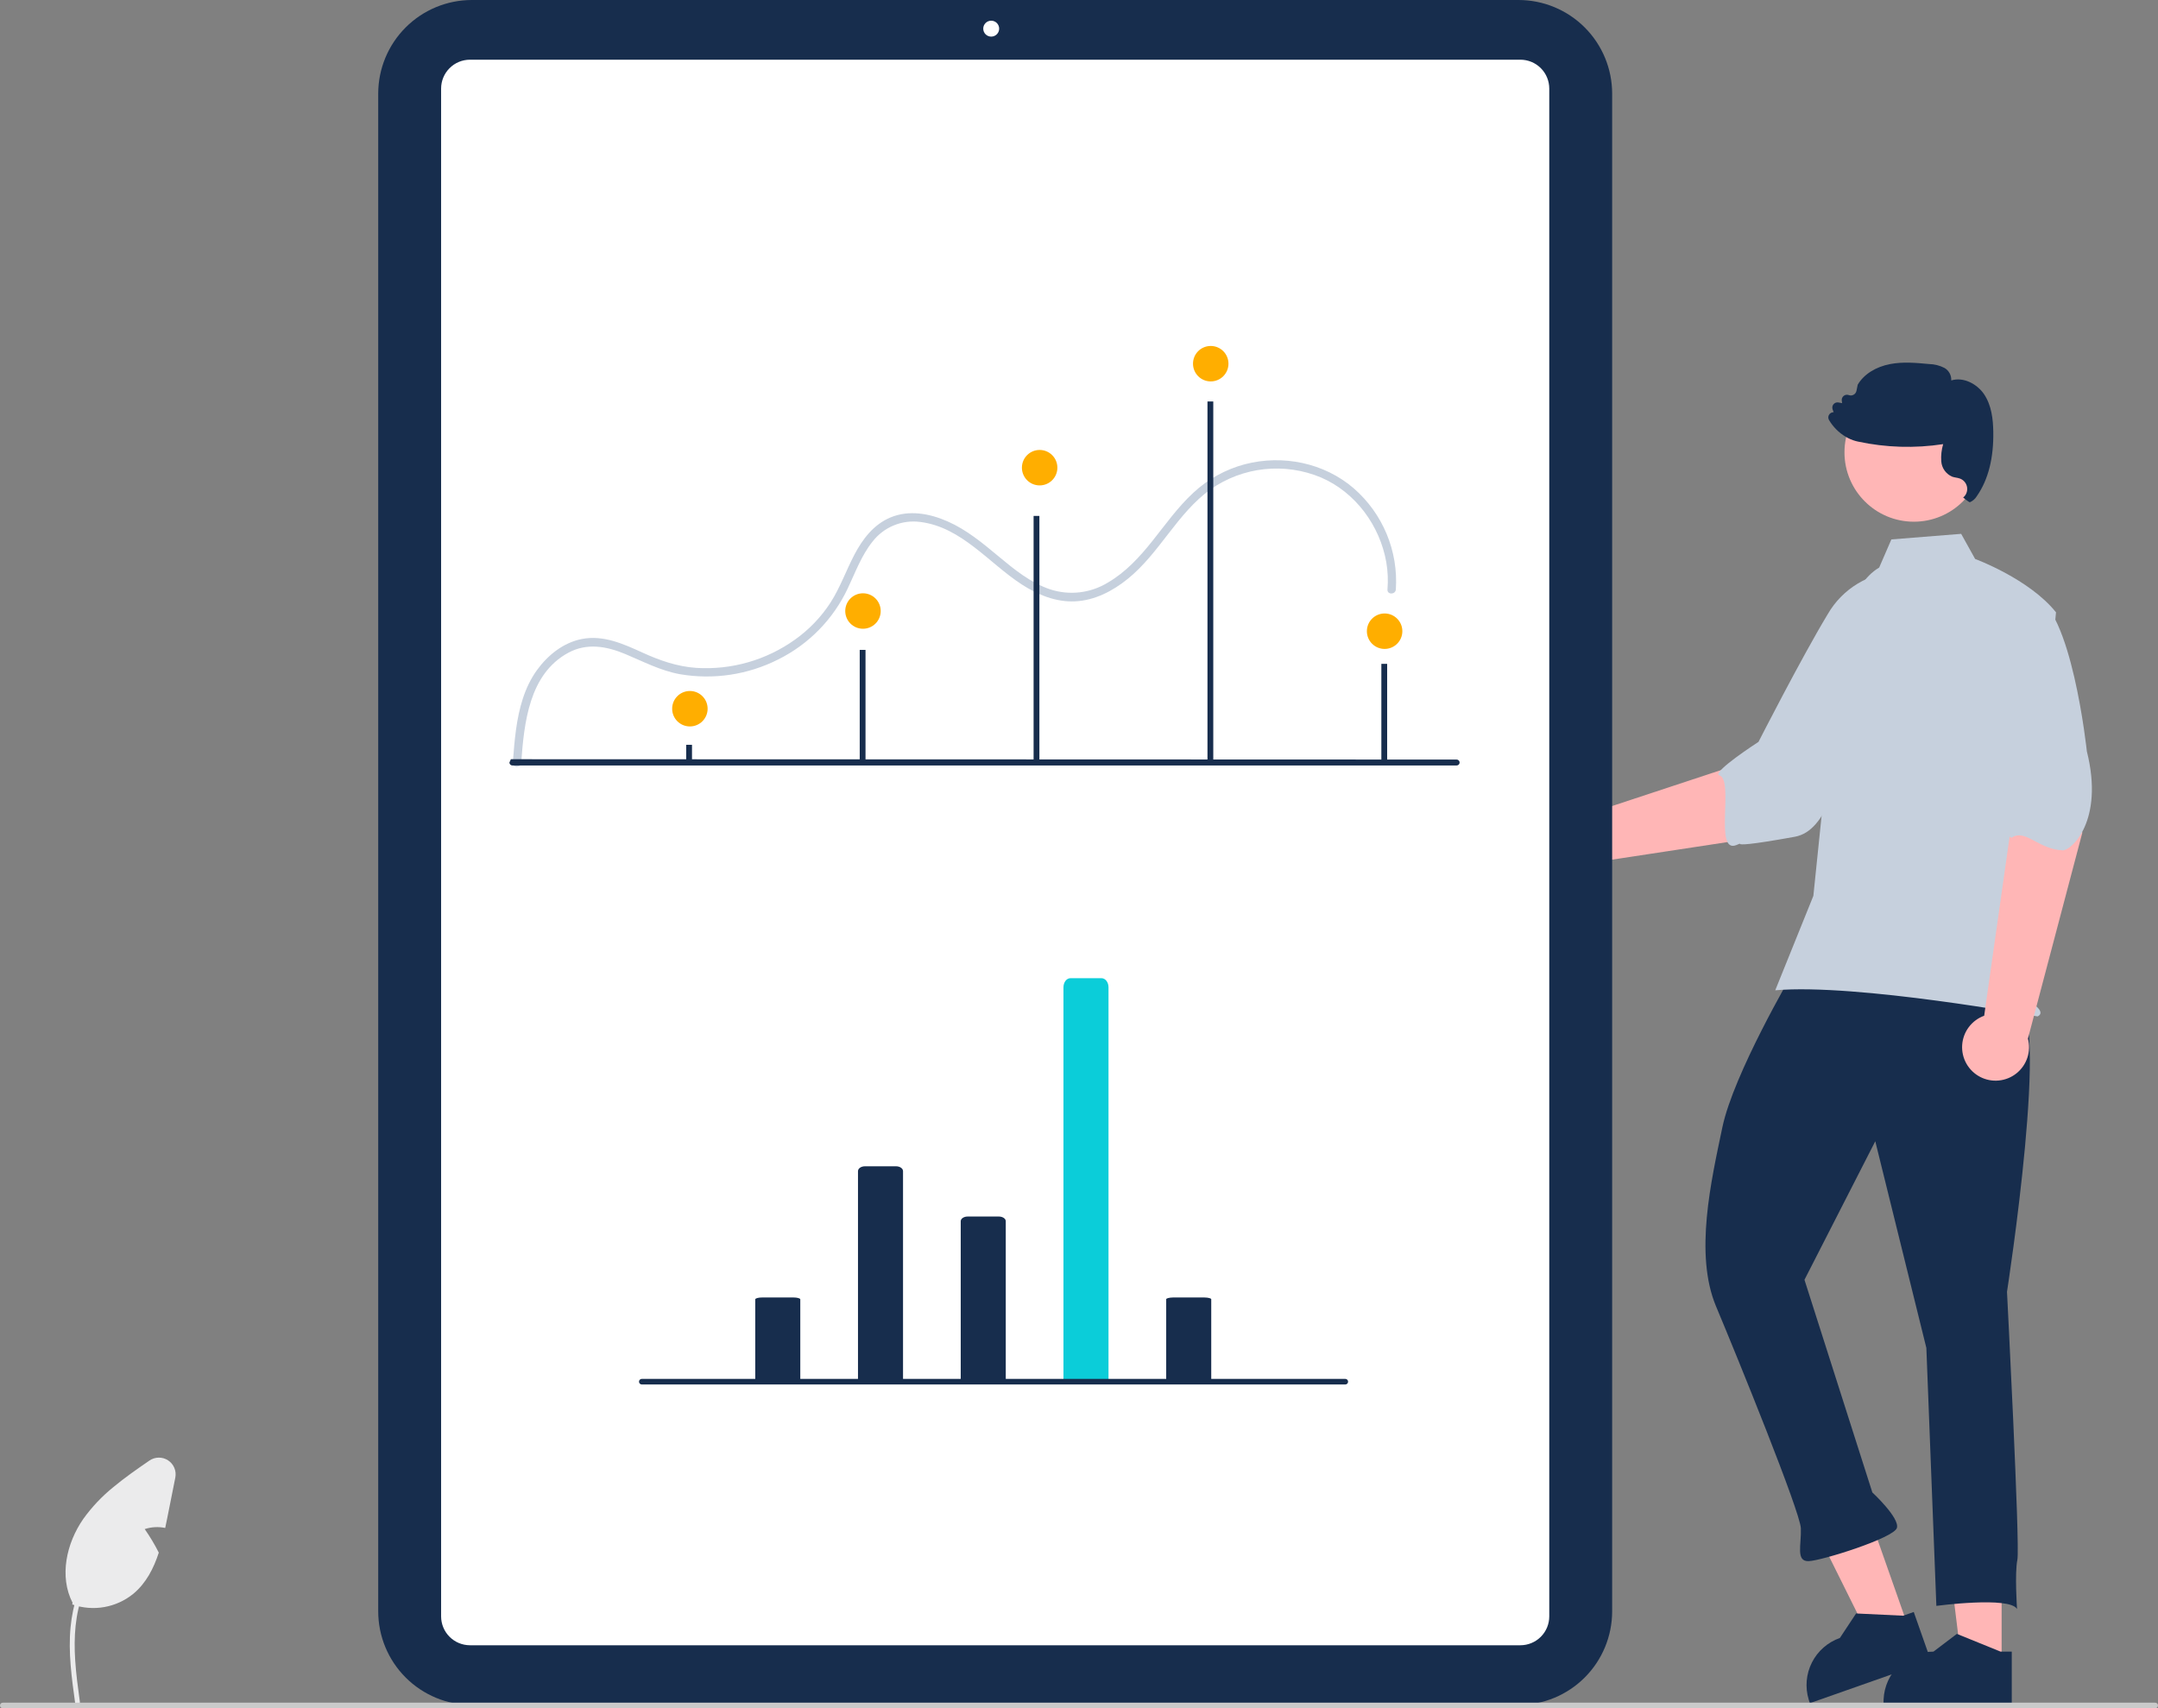
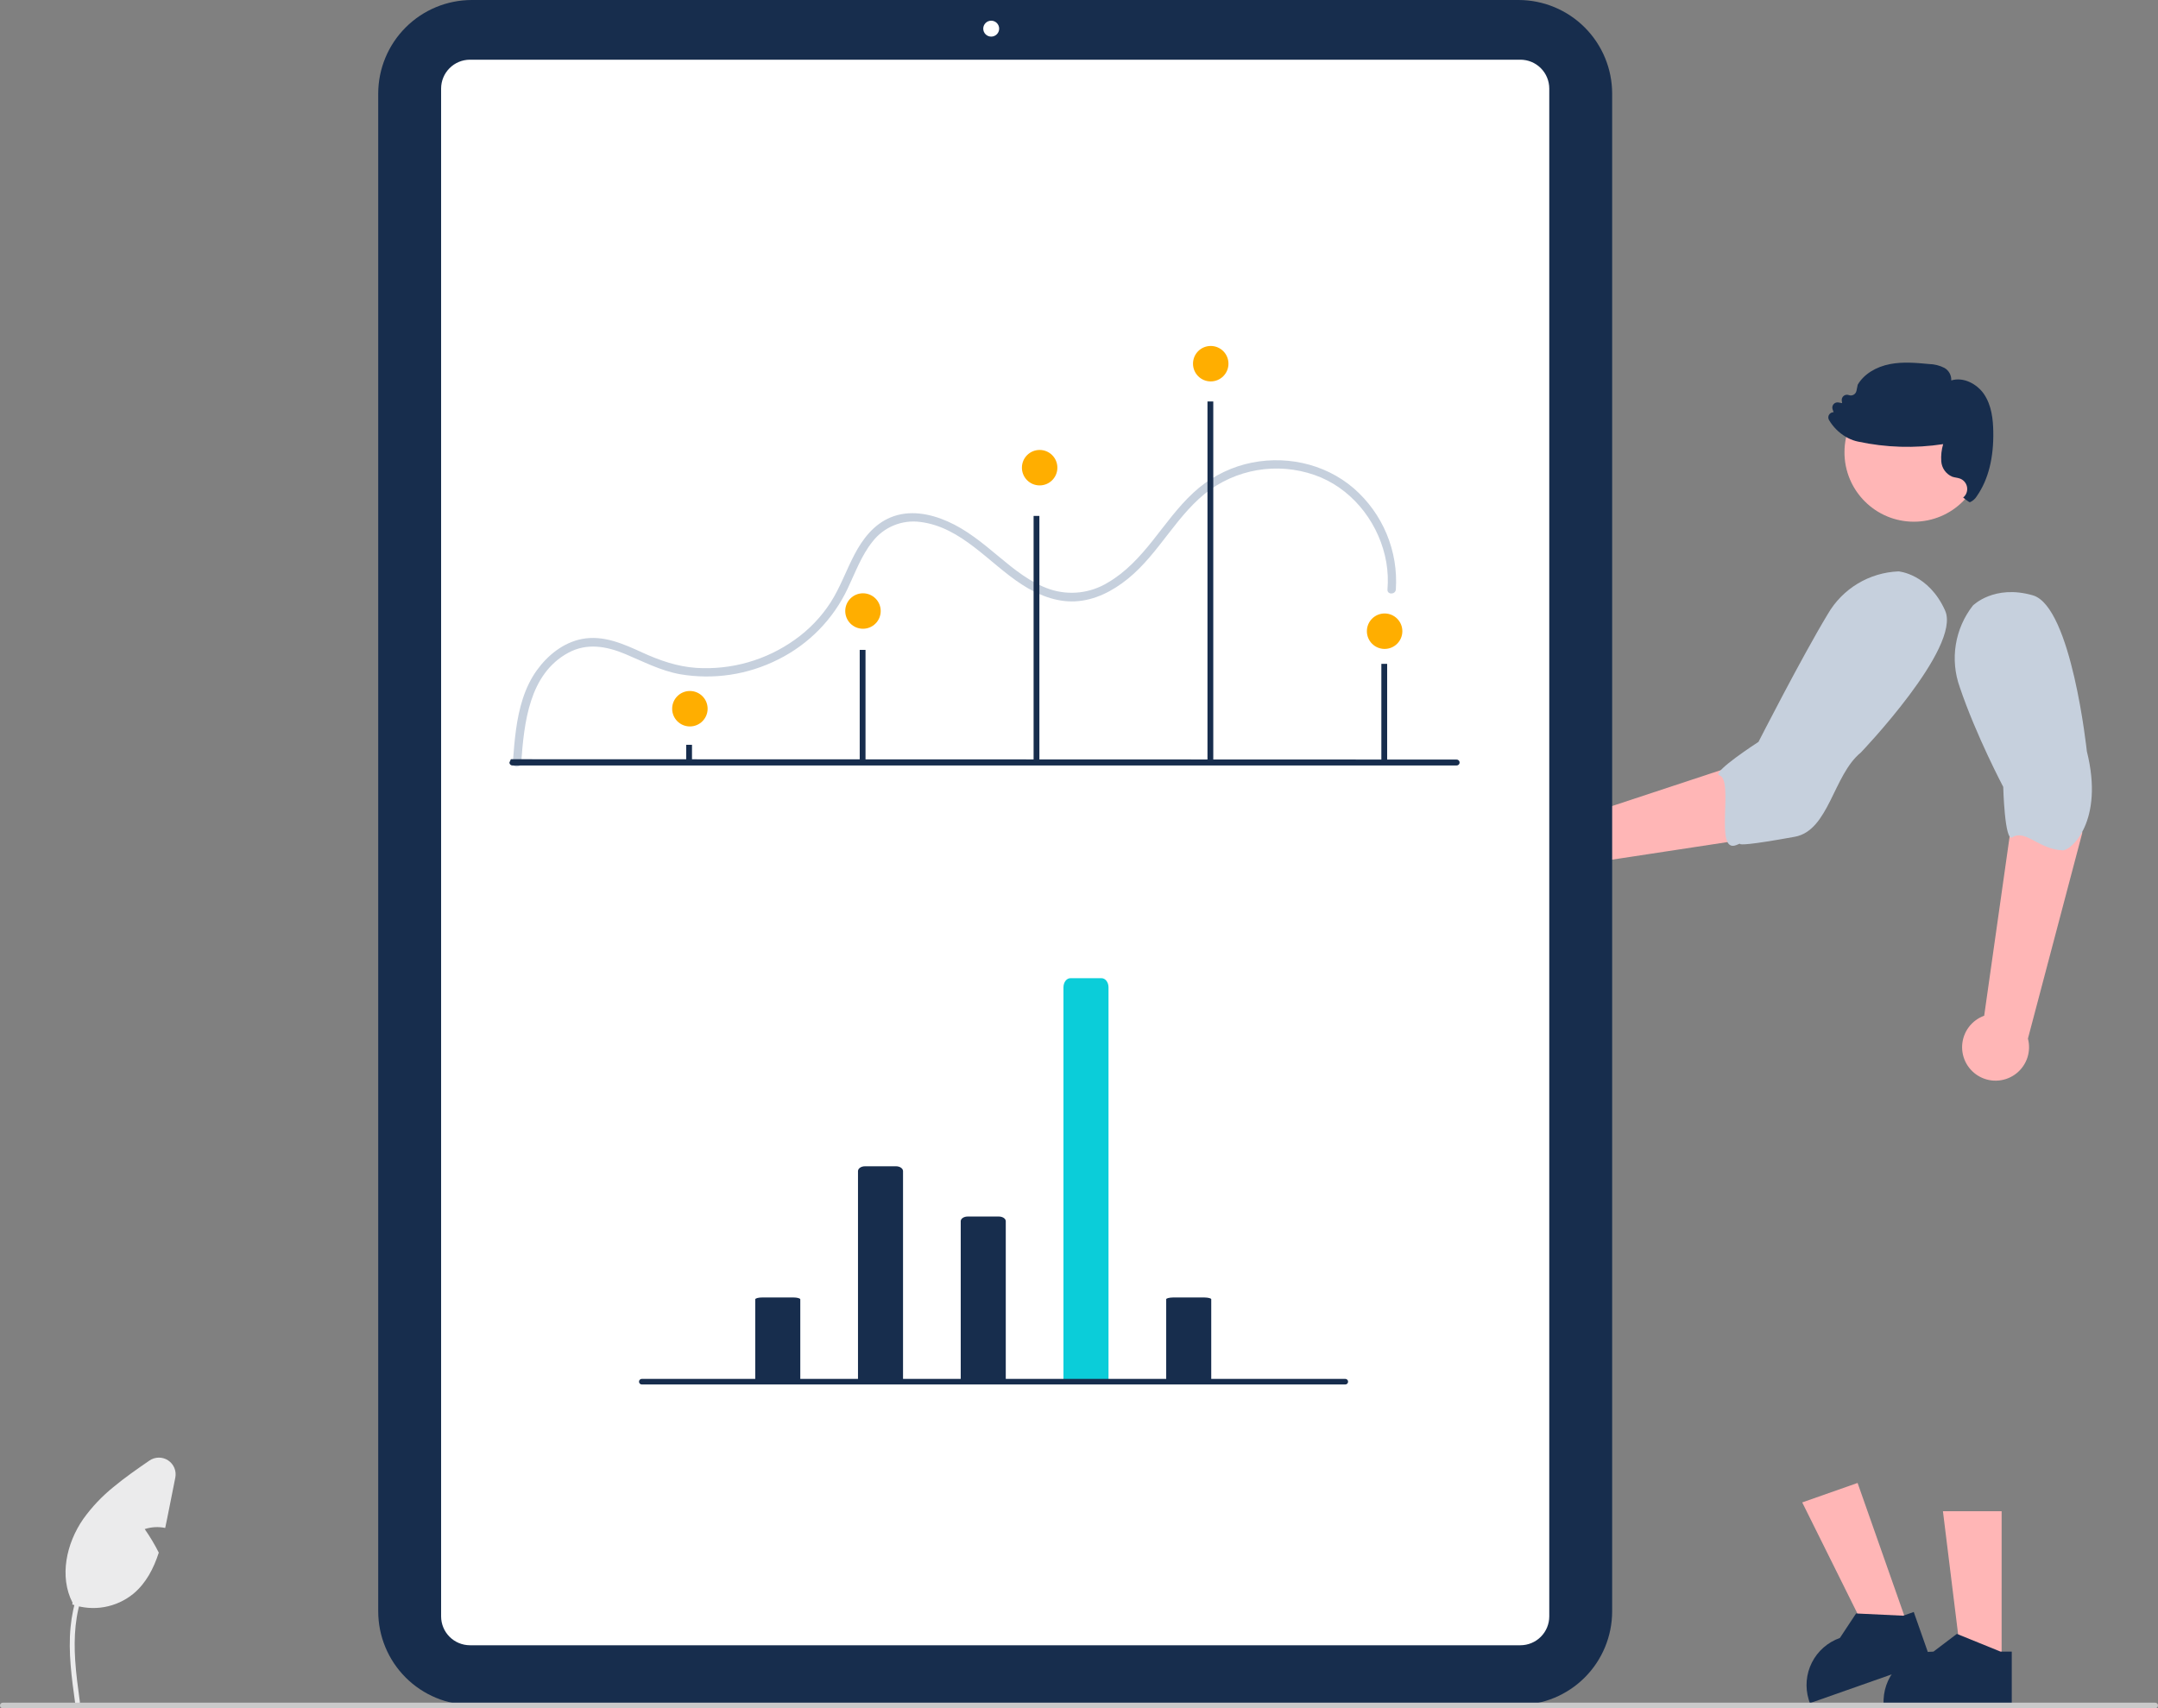
<svg xmlns="http://www.w3.org/2000/svg" width="773" height="612" viewBox="0 0 773 612" fill="none">
  <rect x="0" y="0" width="773" height="612" fill="#808080" stroke="none" />
  <g clip-path="url(#clip0_1976_21)">
    <path d="M636.921 298.927L669.552 263.431L642.846 242.358L629.654 271.526L569.798 291.299C567.781 290.14 565.47 289.592 563.146 289.723C560.823 289.854 558.588 290.658 556.714 292.037C554.84 293.416 553.407 295.311 552.591 297.49C551.775 299.669 551.611 302.039 552.119 304.31C552.626 306.581 553.783 308.655 555.449 310.28C557.115 311.904 559.218 313.009 561.501 313.459C563.784 313.909 566.149 313.686 568.307 312.815C570.465 311.945 572.323 310.465 573.655 308.557L636.921 298.927Z" fill="#FFB6B6" />
    <path d="M696.738 218.726C702.653 231.916 666.565 269.596 666.565 269.596C656.696 277.577 655.131 297.555 642.898 299.78C609.898 305.78 630.422 299.501 621.898 302.78C613.876 305.865 621.264 279.458 615.898 277.78C612.829 276.82 629.898 265.78 629.898 265.78C629.898 265.78 645.28 235.612 654.739 219.964C657.331 215.491 661.012 211.746 665.441 209.078C669.87 206.41 674.901 204.906 680.067 204.706C680.067 204.706 690.823 205.537 696.738 218.726Z" fill="#C6D0DD" />
    <path d="M543.957 610.815H168.999C160.112 610.805 151.591 607.27 145.307 600.986C139.023 594.702 135.488 586.181 135.478 577.294V33.521C135.488 24.634 139.023 16.113 145.307 9.829C151.591 3.545 160.112 0.01 168.999 0H543.957C552.844 0.01 561.364 3.545 567.648 9.829C573.933 16.113 577.468 24.634 577.478 33.521V577.294C577.467 586.181 573.933 594.702 567.648 600.986C561.364 607.27 552.844 610.805 543.957 610.815Z" fill="#172D4D" />
    <path d="M544.617 589.428H168.339C165.599 589.425 162.973 588.335 161.036 586.398C159.099 584.461 158.009 581.834 158.006 579.095V31.72C158.009 28.981 159.099 26.354 161.036 24.417C162.973 22.48 165.599 21.39 168.339 21.387H544.617C547.356 21.39 549.983 22.48 551.92 24.417C553.857 26.354 554.947 28.981 554.95 31.72V579.095C554.947 581.834 553.857 584.461 551.92 586.398C549.983 588.335 547.356 589.425 544.617 589.428Z" fill="white" />
    <path d="M186.696 273.26C187.746 258.997 189.48 241.464 203.592 233.844C210.25 230.249 217.301 231.521 223.995 234.323C230.463 237.031 236.557 240.259 243.524 241.532C255.534 243.605 267.892 241.751 278.765 236.248C289.718 230.802 298.504 221.809 303.695 210.733C306.367 205.1 308.575 198.996 312.511 194.079C314.492 191.498 317.117 189.484 320.124 188.24C323.13 186.996 326.41 186.566 329.636 186.993C344.432 188.819 354.251 201.784 366.047 209.416C371.72 213.086 378.234 215.766 385.103 215.438C392.149 215.101 398.536 211.765 403.935 207.411C415.392 198.172 421.656 183.884 433.68 175.275C439.38 171.295 445.995 168.822 452.909 168.088C459.822 167.353 466.809 168.38 473.219 171.073C485.542 176.389 494.267 188.299 496.572 201.407C497.124 204.636 497.267 207.923 496.996 211.188C496.846 213.113 499.847 213.103 499.996 211.188C500.446 204.394 499.32 197.589 496.705 191.303C494.09 185.017 490.057 179.421 484.922 174.951C474.284 165.774 459.422 162.791 445.905 166.322C439.022 168.147 432.696 171.644 427.489 176.502C421.928 181.631 417.542 187.845 412.847 193.735C408.268 199.482 403.215 205.031 396.787 208.743C393.71 210.618 390.261 211.801 386.68 212.208C383.099 212.615 379.472 212.238 376.052 211.101C369.113 208.76 363.234 203.938 357.683 199.321C351.961 194.562 346.266 189.8 339.387 186.776C332.992 183.964 325.658 182.6 319 185.369C312.998 187.866 309.026 193.048 306.081 198.653C303.093 204.342 300.964 210.477 297.477 215.902C294.104 221.095 289.775 225.599 284.721 229.177C274.456 236.512 261.973 240.079 249.382 239.274C242.541 238.788 236.321 236.627 230.126 233.795C223.288 230.669 216.087 227.418 208.394 228.932C201.758 230.239 196.175 234.747 192.298 240.133C187.823 246.351 185.856 253.975 184.83 261.462C184.293 265.379 183.986 269.319 183.696 273.26C183.554 275.186 186.555 275.177 186.696 273.26Z" fill="#C6D0DD" />
    <path d="M716.987 596.364L702.742 596.363L695.965 541.418L716.989 541.419L716.987 596.364Z" fill="#FFB6B6" />
    <path d="M716.607 591.708L701.408 585.534L700.96 585.35L692.567 591.708C687.961 591.708 683.533 593.486 680.206 596.671C676.879 599.856 674.911 604.203 674.711 608.805C674.688 609.058 674.688 609.322 674.688 609.587V610.173H720.62V591.708H716.607Z" fill="#172D4D" />
    <path d="M683.627 583.107L670.189 587.835L645.56 538.254L665.392 531.277L683.627 583.107Z" fill="#FFB6B6" />
    <path d="M681.724 578.842L665.337 578.063L664.853 578.038L659.046 586.821C654.701 588.349 651.114 591.496 649.033 595.605C646.952 599.714 646.538 604.468 647.877 608.875C647.939 609.121 648.027 609.37 648.115 609.62L648.31 610.173L691.637 594.928L685.509 577.51L681.724 578.842Z" fill="#172D4D" />
-     <path d="M722.021 359.453C735.053 358.948 718.909 462.802 718.909 462.802C718.909 462.802 723.631 553.981 722.63 558.766C721.629 563.551 722.504 576.456 722.504 576.456C719.951 571.809 693.609 575.317 693.609 575.317L690.026 482.906L671.729 408.865L646.364 458.496L670.676 534.677C670.676 534.677 680.521 543.788 679.474 547.388C678.427 550.988 652.639 559.107 647.9 559.291C643.161 559.475 645.3 553.459 645.071 547.536C644.841 541.612 622.541 486.71 614.697 468.03C606.854 449.349 612.952 423.009 616.956 403.87C620.959 384.73 642.023 348.811 642.023 348.811C668.17 319.32 708.988 359.959 722.021 359.453Z" fill="#172D4D" />
    <path d="M685.551 186.907C699.279 186.907 710.408 175.778 710.408 162.05C710.408 148.322 699.279 137.194 685.551 137.194C671.823 137.194 660.695 148.322 660.695 162.05C660.695 175.778 671.823 186.907 685.551 186.907Z" fill="#FFB6B6" />
-     <path d="M673.123 203.335C667.768 206.519 664.564 212.368 662.726 218.32C659.321 229.34 657.272 240.734 656.623 252.249L649.549 320.954L635.897 354.78C665.093 352.245 729.836 364.141 729.836 364.141C729.836 364.141 732.241 363.339 729.836 360.934C727.43 358.528 725.088 360.66 727.494 358.254C729.899 355.849 728.241 358.528 727.439 356.123C726.638 353.717 727.439 355.321 728.241 354.519C729.043 353.717 722.034 346.501 722.034 346.501L728.448 304.364L736.467 219.371C726.845 207.344 707.494 200.254 707.494 200.254L702.494 191.254L677.494 193.254L673.123 203.335Z" fill="#C6D0DD" />
    <path d="M745.885 298.358L739.716 261.998L718.25 265.887L720.136 297.692L710.74 363.893C708.552 364.684 706.642 366.095 705.241 367.954C703.841 369.812 703.012 372.038 702.855 374.36C702.699 376.682 703.22 378.999 704.358 381.029C705.495 383.059 707.198 384.714 709.26 385.793C711.322 386.872 713.653 387.328 715.969 387.104C718.285 386.881 720.487 385.989 722.305 384.536C724.122 383.084 725.479 381.134 726.207 378.924C726.936 376.714 727.006 374.34 726.409 372.091L745.885 298.358Z" fill="#FFB6B6" />
    <path d="M728.151 213.277C742.042 217.276 747.514 269.162 747.514 269.162C753.806 294.204 741.898 304.749 738.876 304.639C730.287 304.326 725.529 296.974 720.782 299.989C718.068 301.713 717.56 281.904 717.56 281.904C717.56 281.904 707.82 263.473 701.978 246.147C700.236 241.279 699.753 236.05 700.576 230.946C701.398 225.841 703.498 221.028 706.681 216.954C706.681 216.954 714.26 209.277 728.151 213.277Z" fill="#C6D0DD" />
    <path d="M713.994 154.454C713.912 150.416 713.455 145.251 710.627 141.131C708.24 137.666 703.426 134.919 698.938 136.292C698.989 135.395 698.789 134.501 698.362 133.711C697.935 132.92 697.297 132.263 696.519 131.813C694.799 130.933 692.901 130.455 690.969 130.416C686.416 129.991 681.7 129.549 677.09 130.424C671.917 131.405 667.683 134.069 665.484 137.739L665.435 137.854L664.985 140.028C664.925 140.319 664.803 140.595 664.627 140.834C664.45 141.074 664.224 141.273 663.964 141.417C663.703 141.564 663.413 141.65 663.115 141.672C662.817 141.693 662.518 141.648 662.239 141.54C661.934 141.425 661.604 141.393 661.283 141.445C660.961 141.497 660.659 141.632 660.405 141.836C660.152 142.041 659.956 142.309 659.838 142.612C659.719 142.916 659.682 143.245 659.73 143.567L659.852 144.433L658.553 144.188C658.227 144.125 657.889 144.15 657.576 144.261C657.263 144.371 656.985 144.564 656.771 144.818C656.557 145.072 656.414 145.379 656.358 145.706C656.302 146.034 656.335 146.37 656.452 146.681L656.812 147.67C656.543 147.674 656.278 147.731 656.033 147.839C655.787 147.947 655.565 148.104 655.382 148.299C655.119 148.584 654.954 148.945 654.91 149.33C654.866 149.715 654.945 150.104 655.136 150.441C656.593 152.927 658.657 155.003 661.136 156.473C662.25 157.144 663.452 157.659 664.708 158.001C664.969 158.075 665.239 158.14 665.517 158.198C675.552 160.36 685.898 160.671 696.045 159.113C695.447 161.115 695.218 163.208 695.367 165.292C695.455 166.474 695.864 167.609 696.552 168.575C697.239 169.54 698.178 170.299 699.265 170.769C699.728 170.925 700.204 171.04 700.688 171.112C701.151 171.187 701.607 171.299 702.053 171.447C702.71 171.688 703.292 172.098 703.74 172.636C704.188 173.174 704.486 173.821 704.604 174.511C704.722 175.201 704.655 175.91 704.411 176.566C704.167 177.222 703.754 177.802 703.213 178.247C703.213 178.247 705.355 180.021 705.624 179.931C706.677 179.466 707.558 178.683 708.142 177.692C712.22 171.823 714.19 164.009 713.994 154.454Z" fill="#172D4D" />
    <path d="M62.798 529.36L59.878 544.009C59.658 545.129 59.428 546.269 59.178 547.399C56.737 546.894 54.207 547.035 51.838 547.81C53.717 550.495 55.402 553.313 56.878 556.24C55.038 561.91 52.338 567.149 47.818 570.939C44.799 573.414 41.193 575.07 37.349 575.746C33.504 576.422 29.55 576.096 25.868 574.8L25.998 574.219C21.138 564.789 23.778 552.899 29.818 544.189C32.898 539.892 36.548 536.034 40.668 532.719C44.748 529.319 49.158 526.269 53.528 523.259C54.509 522.585 55.67 522.217 56.861 522.205C58.052 522.193 59.22 522.536 60.215 523.191C61.21 523.846 61.987 524.783 62.447 525.881C62.907 526.98 63.029 528.191 62.798 529.36Z" fill="#EBEBEC" />
    <path d="M26.907 610.049C25.678 601.096 24.414 592.029 25.276 582.98C26.042 574.944 28.493 567.095 33.485 560.659C36.135 557.25 39.359 554.328 43.012 552.026C43.965 551.426 44.841 552.935 43.893 553.533C37.572 557.528 32.683 563.427 29.93 570.38C26.89 578.112 26.402 586.541 26.93 594.754C27.247 599.721 27.918 604.654 28.595 609.584C28.65 609.807 28.617 610.043 28.504 610.242C28.39 610.442 28.205 610.591 27.985 610.658C27.762 610.719 27.524 610.688 27.323 610.574C27.122 610.46 26.974 610.271 26.911 610.048L26.907 610.049Z" fill="#EBEBEC" />
    <path d="M355.052 13.117C356.627 13.117 357.903 11.841 357.903 10.266C357.903 8.691 356.627 7.414 355.052 7.414C353.477 7.414 352.2 8.691 352.2 10.266C352.2 11.841 353.477 13.117 355.052 13.117Z" fill="white" />
    <path d="M521.775 274.236H183.533C183.252 274.236 182.983 274.125 182.785 273.926C182.586 273.728 182.475 273.459 182.475 273.178L182.988 272L521.775 272.119C522.056 272.118 522.326 272.229 522.525 272.427C522.724 272.624 522.837 272.893 522.838 273.174C522.839 273.455 522.728 273.724 522.53 273.924C522.333 274.123 522.064 274.235 521.783 274.236L521.775 274.236Z" fill="#172D4D" />
    <path d="M247.873 266.831H245.796V272.747H247.873V266.831Z" fill="#172D4D" />
    <path d="M310.029 232.831H307.953V272.747H310.029V232.831Z" fill="#172D4D" />
    <path d="M372.313 184.831H370.237V272.747H372.313V184.831Z" fill="#172D4D" />
    <path d="M434.597 143.831H432.521V272.747H434.597V143.831Z" fill="#172D4D" />
    <path d="M496.882 237.831H494.806V272.747H496.882V237.831Z" fill="#172D4D" />
    <path d="M433.687 136.646C437.195 136.646 440.038 133.802 440.038 130.294C440.038 126.787 437.195 123.943 433.687 123.943C430.179 123.943 427.336 126.787 427.336 130.294C427.336 133.802 430.179 136.646 433.687 136.646Z" fill="#FFAE00" />
    <path d="M372.403 173.902C375.911 173.902 378.754 171.058 378.754 167.551C378.754 164.043 375.911 161.199 372.403 161.199C368.895 161.199 366.052 164.043 366.052 167.551C366.052 171.058 368.895 173.902 372.403 173.902Z" fill="#FFAE00" />
    <path d="M495.972 232.483C499.48 232.483 502.323 229.64 502.323 226.132C502.323 222.624 499.48 219.781 495.972 219.781C492.464 219.781 489.621 222.624 489.621 226.132C489.621 229.64 492.464 232.483 495.972 232.483Z" fill="#FFAE00" />
    <path d="M307.333 494.51V419.571C307.333 418.61 308.45 417.831 309.829 417.831H320.971C322.35 417.831 323.468 418.61 323.468 419.571V494.705L307.333 494.51Z" fill="#172D4D" />
    <path d="M344.133 494.762V437.503C344.133 436.58 345.251 435.831 346.63 435.831H357.772C359.151 435.831 360.269 436.58 360.269 437.503V494.639L344.133 494.762Z" fill="#172D4D" />
    <path d="M417.734 494.629V465.507C417.637 465.159 418.751 464.857 420.231 464.831H431.373C432.854 464.857 433.968 465.159 433.87 465.507V494.705L417.734 494.629Z" fill="#172D4D" />
    <path d="M270.532 494.629V465.507C270.532 465.134 271.65 464.831 273.029 464.831H284.171C285.55 464.831 286.667 465.134 286.667 465.507V494.705L270.532 494.629Z" fill="#172D4D" />
    <path d="M380.934 494.339V353.712C380.934 351.909 382.052 350.447 383.43 350.447H394.572C395.951 350.447 397.069 351.909 397.069 353.712V494.705L380.934 494.339Z" fill="#0BCDD9" />
    <path d="M481.89 496H229.89C229.624 496 229.37 495.895 229.183 495.707C228.995 495.52 228.89 495.265 228.89 495C228.89 494.735 228.995 494.48 229.183 494.293C229.37 494.105 229.624 494 229.89 494H481.89C482.155 494 482.409 494.105 482.597 494.293C482.784 494.48 482.89 494.735 482.89 495C482.89 495.265 482.784 495.52 482.597 495.707C482.409 495.895 482.155 496 481.89 496Z" fill="#172D4D" />
    <path d="M772 612H1C0.735 612 0.48 611.895 0.293 611.707C0.105 611.52 0 611.265 0 611C0 610.735 0.105 610.48 0.293 610.293C0.48 610.105 0.735 610 1 610H772C772.265 610 772.52 610.105 772.707 610.293C772.895 610.48 773 610.735 773 611C773 611.265 772.895 611.52 772.707 611.707C772.52 611.895 772.265 612 772 612Z" fill="#CACACA" />
    <path d="M247.119 260.255C250.627 260.255 253.47 257.411 253.47 253.904C253.47 250.396 250.627 247.552 247.119 247.552C243.611 247.552 240.768 250.396 240.768 253.904C240.768 257.411 243.611 260.255 247.119 260.255Z" fill="#FFAE00" />
    <path d="M309.119 225.255C312.627 225.255 315.47 222.411 315.47 218.904C315.47 215.396 312.627 212.552 309.119 212.552C305.611 212.552 302.768 215.396 302.768 218.904C302.768 222.411 305.611 225.255 309.119 225.255Z" fill="#FFAE00" />
  </g>
  <defs>
    <clipPath id="clip0_1976_21">
      <rect width="773" height="612" fill="white" />
    </clipPath>
  </defs>
</svg>